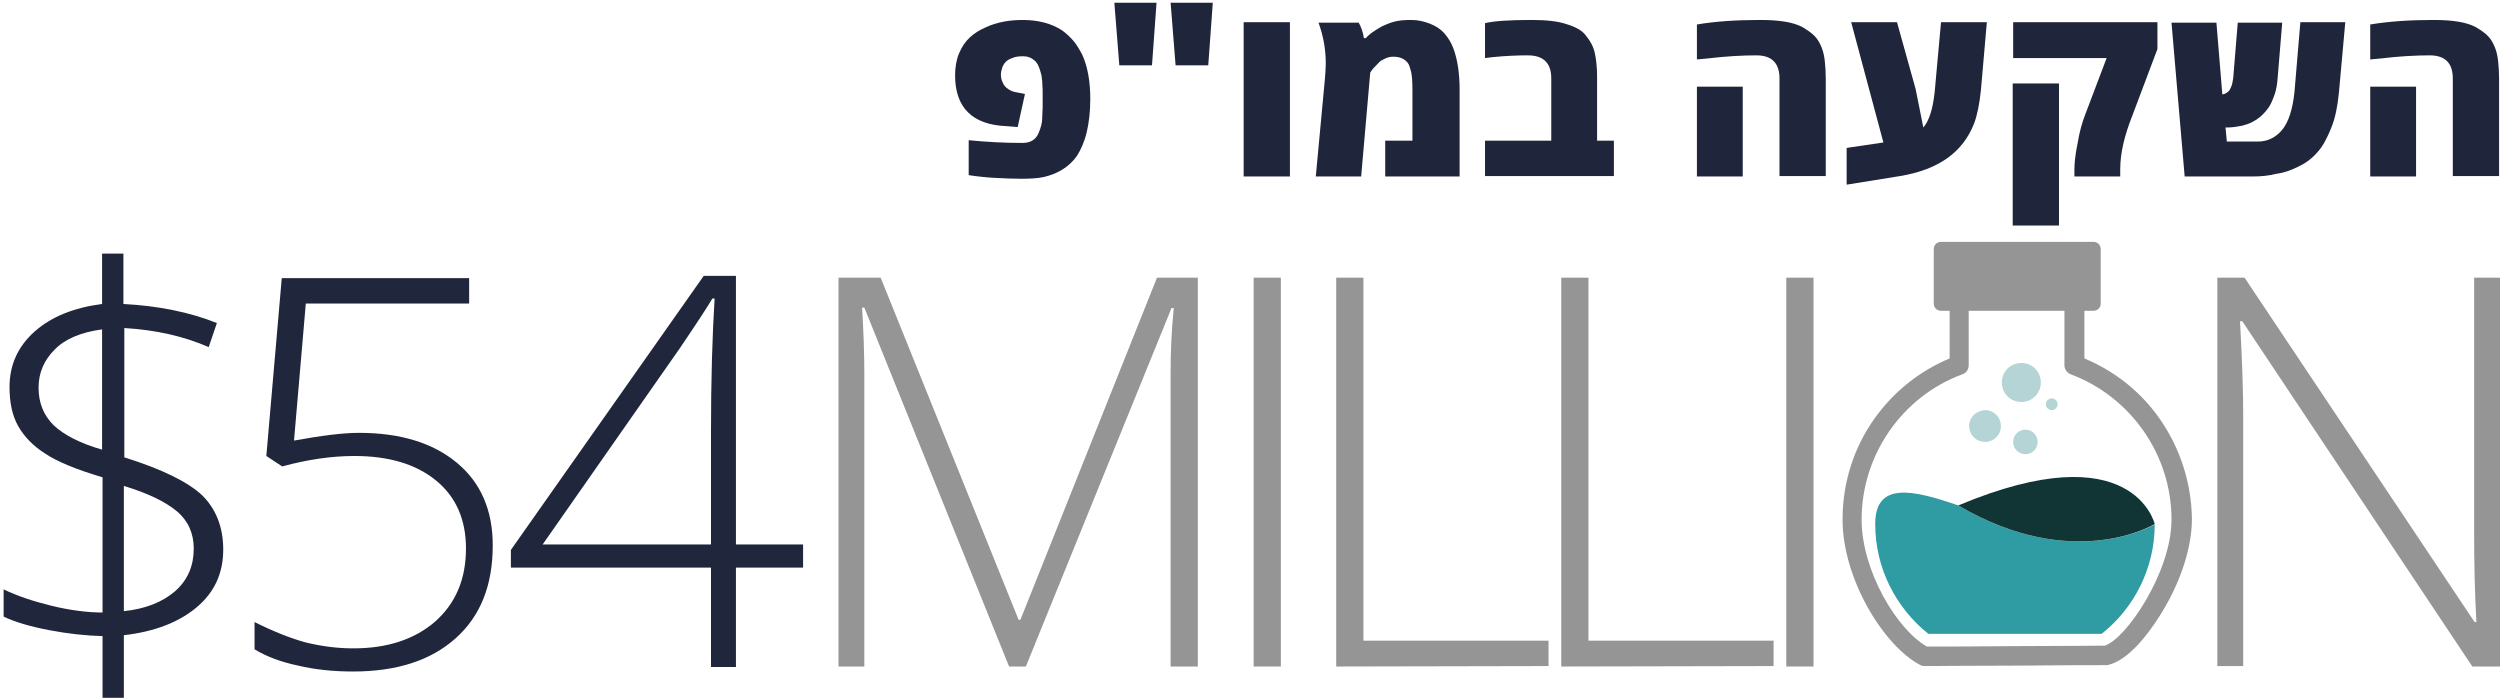
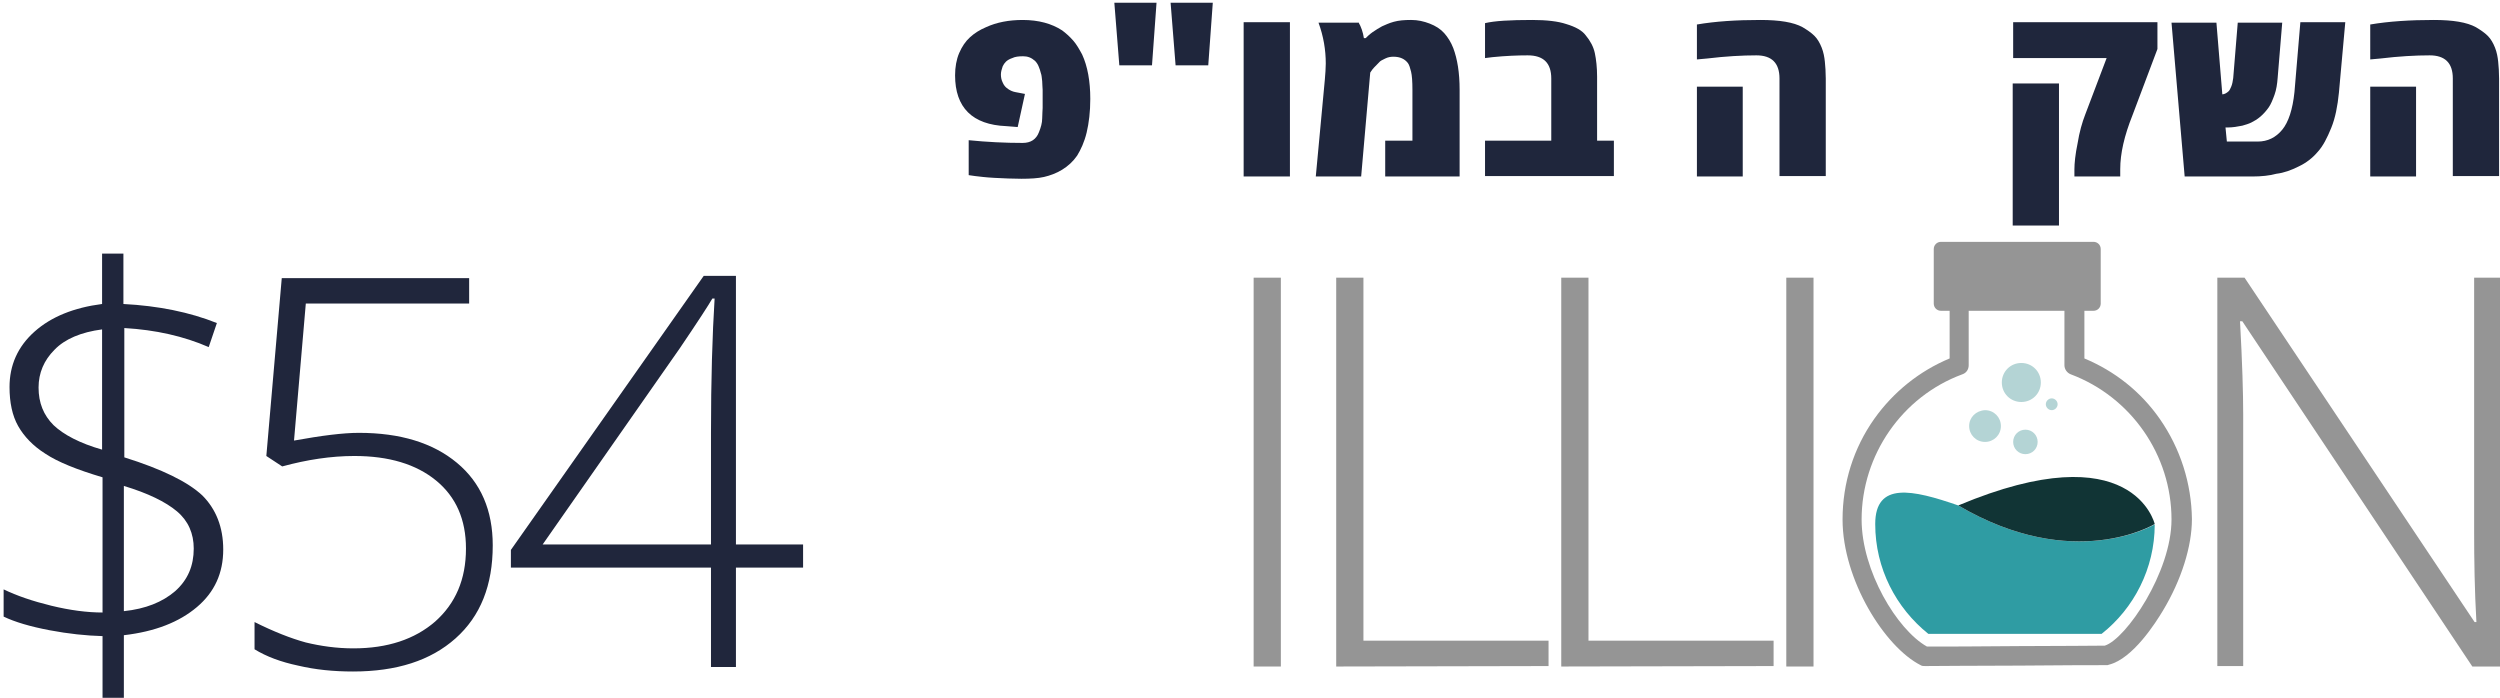
<svg xmlns="http://www.w3.org/2000/svg" version="1.1" id="R_x26_D_1_" x="0px" y="0px" viewBox="0 0 551 153.9" style="enable-background:new 0 0 551 153.9;" xml:space="preserve">
  <style type="text/css">
	.st0{display:none;}
	.st1{display:inline;}
	.st2{fill-rule:evenodd;clip-rule:evenodd;fill:#EE602D;}
	.st3{fill:#20263C;}
	.st4{fill:#959595;}
	.st5{fill:#B4D4D5;}
	.st6{fill:#2F9CA3;}
	.st7{fill:#113435;}
	.st8{fill:#1F263C;}
</style>
  <g id="Image_xA0_24_1_" class="st0">
    <g id="half_1_" class="st1">
      <g id="Vector_Smart_Object_xA0_Image_3_">
		</g>
      <g id="Vector_Smart_Object_xA0_Image_1_">
		</g>
      <g id="divider">
        <g>
          <rect x="192.6" y="130.9" class="st2" width="26.5" height="2.4" />
        </g>
      </g>
    </g>
  </g>
  <g id="_x24_54MILLI____N">
    <g>
      <path class="st3" d="M49.2,121.1c0,5.2-1.9,9.4-5.8,12.7s-9.2,5.4-16.1,6.2v13.8h-4.7v-13.6c-3.6-0.1-7.5-0.5-11.7-1.3    s-7.6-1.8-10.1-3v-6c2.9,1.4,6.4,2.6,10.5,3.6s7.9,1.5,11.3,1.5v-29.8c-5.7-1.7-9.9-3.4-12.6-5.2c-2.7-1.7-4.7-3.8-6-6.1    c-1.3-2.3-1.9-5.2-1.9-8.6c0-4.8,1.8-8.9,5.5-12.2c3.7-3.3,8.7-5.3,14.9-6.1V55.9h4.7V67c7.7,0.4,14.6,1.8,20.6,4.2L46,76.5    c-5.5-2.4-11.7-3.8-18.6-4.2v28.5c8.3,2.6,14,5.4,17.2,8.4C47.6,112.2,49.2,116.2,49.2,121.1z M8.5,85.4c0,3.4,1.1,6.1,3.3,8.3    c2.2,2.1,5.8,4,10.7,5.4V72.6c-4.6,0.6-8.2,2.1-10.5,4.5C9.7,79.4,8.5,82.2,8.5,85.4z M42.7,120.9c0-3.3-1.2-6.1-3.7-8.2    s-6.4-4-11.7-5.6v27.6c4.8-0.5,8.5-2,11.3-4.4C41.4,127.8,42.7,124.7,42.7,120.9z" />
      <path class="st3" d="M79.1,95.4c9.1,0,16.3,2.2,21.6,6.6s7.9,10.5,7.9,18.2c0,8.8-2.7,15.6-8.2,20.5s-13,7.3-22.6,7.3    c-4.3,0-8.3-0.4-12.1-1.3c-3.8-0.8-7-2-9.6-3.6v-6c4.2,2.1,8,3.6,11.3,4.5c3.3,0.8,6.8,1.3,10.5,1.3c7.5,0,13.5-2,18-5.9    c4.5-4,6.8-9.3,6.8-16.1c0-6.4-2.2-11.4-6.6-15s-10.4-5.4-18-5.4c-5.1,0-10.4,0.8-15.9,2.3l-3.5-2.3l3.4-39.2h41.3v5.6h-36    l-2.6,30.2C70.9,96,75.6,95.4,79.1,95.4z" />
      <path class="st3" d="M177,125.1h-14.8V147h-5.5v-21.9h-44.1v-3.9l42.5-60.4h7.1V120H177V125.1z M156.7,120V95.5    c0-11.8,0.3-21.7,0.8-29.7H157c-0.8,1.4-3.2,5.1-7.2,11L119.6,120H156.7z" />
-       <path class="st4" d="M222.4,146.9l-31.9-79.1H190c0.3,4.8,0.5,9.8,0.5,14.9v64.2h-5.7V61.2h9.3l30.4,75.4h0.4L255,61.2h9v85.7h-6    V82c0-4.5,0.2-9.2,0.7-14.1h-0.5l-32.1,79H222.4z" />
      <path class="st4" d="M276.3,146.9V61.2h6v85.7H276.3z" />
      <path class="st4" d="M294.5,146.9V61.2h6v80h40.8v5.6L294.5,146.9L294.5,146.9z" />
      <path class="st4" d="M344.1,146.9V61.2h6v80h40.8v5.6L344.1,146.9L344.1,146.9z" />
      <path class="st4" d="M393.7,146.9V61.2h6v85.7H393.7z" />
      <path class="st4" d="M550.9,146.9h-6l-50.7-76.1h-0.5c0.5,9.1,0.7,15.9,0.7,20.5v55.5h-5.7V61.2h6l50.7,75.9h0.4    c-0.4-7-0.5-13.7-0.5-20V61.2h5.8v85.7H550.9z" />
    </g>
  </g>
  <g id="Vector_Smart_Object2_xA0_Image_1_">
    <g>
      <g>
        <g>
          <path class="st5" d="M441.2,84.3c0,2.4,1.9,4.3,4.3,4.3s4.3-1.9,4.3-4.3s-1.9-4.3-4.3-4.3S441.2,81.9,441.2,84.3z" />
-           <path class="st5" d="M434,93.9c0,1.9,1.5,3.5,3.5,3.5c1.9,0,3.5-1.5,3.5-3.5c0-1.9-1.5-3.5-3.5-3.5C435.5,90.5,434,92,434,93.9z      " />
+           <path class="st5" d="M434,93.9c0,1.9,1.5,3.5,3.5,3.5c1.9,0,3.5-1.5,3.5-3.5c0-1.9-1.5-3.5-3.5-3.5C435.5,90.5,434,92,434,93.9" />
          <path class="st5" d="M443.7,97.4c0,1.5,1.2,2.7,2.7,2.7s2.7-1.2,2.7-2.7s-1.2-2.7-2.7-2.7C444.9,94.7,443.7,95.9,443.7,97.4z" />
          <path class="st5" d="M450.9,89.1c0,0.7,0.6,1.3,1.3,1.3c0.7,0,1.3-0.6,1.3-1.3c0-0.7-0.6-1.3-1.3-1.3      C451.5,87.8,450.9,88.4,450.9,89.1z" />
        </g>
      </g>
      <path class="st6" d="M431.6,111.4L431.6,111.4c-10.1-3.5-18.3-5.3-18.3,4.1c0,9.8,4.6,18.5,11.7,24.2c11.9,0,28.5,0,38.2,0    c7.1-5.6,11.7-14.4,11.7-24.1C474.9,115.5,457.1,126.4,431.6,111.4z" />
      <path class="st7" d="M431.6,111.4L431.6,111.4c25.5,15,43.3,4.1,43.3,4.1S470.2,95.2,431.6,111.4z" />
      <path class="st4" d="M476,92.3c-4.2-6-9.9-10.5-16.6-13.3V68.5h2c0.9,0,1.6-0.7,1.6-1.6v-12c0-0.9-0.7-1.6-1.6-1.6h-33.6    c-0.9,0-1.6,0.7-1.6,1.6v12c0,0.9,0.7,1.6,1.6,1.6h1.9V79c-6.7,2.8-12.4,7.4-16.6,13.3c-4.6,6.5-7,14.2-7,22.2    c0,13.3,9.3,28.1,17.2,32.1c0.3,0.2,0.6,0.2,1,0.2c2,0,11.6-0.1,20.9-0.1c9-0.1,17.4-0.1,19.1-0.1c0.2,0,0.3,0,0.5-0.1    c5.3-1.3,10.4-9.4,11.9-11.9c4.1-6.8,6.4-14.2,6.4-20.2C483,106.6,480.6,98.9,476,92.3z M463.9,142.3c-2.2,0-10.3,0.1-18.8,0.1    c-8.6,0.1-17.6,0.1-20.4,0.1c-6.6-3.7-14.4-16.7-14.4-28c0-14.2,8.9-27.1,22.2-32c0.9-0.3,1.4-1.1,1.4-2v-12H455v12    c0,0.9,0.6,1.7,1.4,2c13.3,5,22.2,17.8,22.2,32C478.6,126.1,468.6,140.8,463.9,142.3z" />
    </g>
  </g>
  <g id="R_x26_D_INVESTMENT" class="st0">
    <g class="st1">
      <path class="st3" d="M25.1,22.4v12.5h-9.3V0.6H27c9.3,0,14,3.4,14,10.1c0,4-1.9,7-5.8,9.2l10,14.9H34.7l-7.3-12.5L25.1,22.4    L25.1,22.4z M25.1,15.4h1.7c3.2,0,4.9-1.4,4.9-4.3c0-2.4-1.6-3.5-4.8-3.5h-1.8C25.1,7.6,25.1,15.4,25.1,15.4z" />
      <path class="st3" d="M70.6,34.8l-2.3-2.4c-1.4,0.9-2.6,1.5-3.5,1.8s-1.9,0.6-3,0.8s-2.4,0.3-3.8,0.3c-2.5,0-4.7-0.4-6.6-1.3    S48,32,47,30.5s-1.5-3.2-1.5-5.2c0-4.1,2.1-7.2,6.4-9.4c-1-1.1-1.7-2.3-2.3-3.5c-0.5-1.2-0.8-2.6-0.8-4.2c0-2.5,1-4.5,2.9-6    s4.6-2.2,8-2.2c3.3,0,5.9,0.7,7.7,2.2s2.8,3.4,2.8,6c0,1.7-0.5,3.3-1.5,4.8s-2.6,2.9-4.7,4.2l4.7,4.4c1.2-1.8,2-3.8,2.4-6.1h9.5    c-0.5,2.2-1.2,4.3-2.2,6.5s-2.1,4-3.4,5.6l7.5,7.2C82.5,34.8,70.6,34.8,70.6,34.8z M55,24.7c0,1,0.4,1.8,1.1,2.4    c0.7,0.6,1.6,0.9,2.8,0.9c0.9,0,1.7-0.1,2.3-0.4c0.7-0.2,1.2-0.5,1.5-0.8l-5.8-5.9C55.6,21.9,55,23.1,55,24.7z M61.9,8.3    c0-0.8-0.2-1.3-0.7-1.7c-0.4-0.3-1-0.5-1.7-0.5s-1.2,0.2-1.7,0.6s-0.7,1-0.7,1.9c0,1.2,0.7,2.4,2.1,3.6c0.9-0.5,1.6-1.1,2-1.8    C61.7,9.7,61.9,9,61.9,8.3z" />
      <path class="st3" d="M114.3,17c0,5.7-1.6,10.1-4.7,13.2s-7.6,4.6-13.3,4.6H85.2V0.6h11.9c5.5,0,9.7,1.4,12.7,4.2    C112.8,7.6,114.3,11.7,114.3,17z M104.7,17.3c0-3.1-0.6-5.5-1.9-7C101.6,8.8,99.7,8,97.2,8h-2.7v19.2h2.1c2.8,0,4.9-0.8,6.2-2.4    C104,23.1,104.7,20.7,104.7,17.3z" />
      <path class="st3" d="M131.5,34.8V0.6h9.3v34.3L131.5,34.8L131.5,34.8z" />
-       <path class="st3" d="M178.4,34.8h-12.1l-12.5-24.1h-0.2c0.3,3.8,0.4,6.7,0.4,8.7v15.4h-8.2V0.6h12.1l12.5,23.8h0.1    c-0.2-3.5-0.3-6.2-0.3-8.3V0.6h8.3v34.2H178.4z" />
      <path class="st3" d="M202.6,0.6H213l-11.2,34.3h-10.9L179.7,0.6h10.4l4.7,17.4c1,3.9,1.5,6.5,1.6,8.1c0.1-1.1,0.3-2.5,0.7-4.1    s0.6-2.9,0.9-3.9L202.6,0.6z" />
      <path class="st3" d="M234.6,34.8h-20.3V0.6h20.3V8h-11.1v5.4h10.3v7.4h-10.3v6.5h11.1V34.8z" />
      <path class="st3" d="M261.8,24.4c0,2.1-0.5,4-1.6,5.7c-1.1,1.6-2.6,2.9-4.7,3.8c-2,0.9-4.4,1.4-7.1,1.4c-2.3,0-4.2-0.2-5.7-0.5    s-3.2-0.9-4.8-1.7v-8.3c1.8,0.9,3.6,1.6,5.5,2.1s3.7,0.8,5.3,0.8c1.4,0,2.4-0.2,3-0.7s1-1.1,1-1.8c0-0.5-0.1-0.9-0.4-1.2    s-0.7-0.7-1.2-1.1c-0.6-0.4-2.1-1.1-4.6-2.2c-2.2-1-3.9-2-5-3s-1.9-2-2.5-3.3c-0.5-1.2-0.8-2.7-0.8-4.4c0-3.2,1.1-5.6,3.4-7.4    c2.3-1.8,5.5-2.6,9.5-2.6c3.5,0,7.2,0.8,10.9,2.5l-3,7.2c-3.2-1.5-6-2.2-8.3-2.2c-1.2,0-2.1,0.2-2.6,0.6c-0.5,0.4-0.8,0.9-0.8,1.6    c0,0.7,0.3,1.3,1,1.8s2.6,1.5,5.7,2.9c3,1.3,5,2.8,6.2,4.3S261.8,22.1,261.8,24.4z" />
      <path class="st3" d="M281.1,34.8h-9.3V8.1h-8.4V0.6h26v7.6h-8.3L281.1,34.8L281.1,34.8z" />
      <path class="st3" d="M306.8,34.8l-7-24.7h-0.2c0.3,4.2,0.5,7.5,0.5,9.8v14.9h-8.2V0.6h12.3l7.1,24.3h0.2l7-24.3h12.4v34.3h-8.5    v-15c0-0.8,0-1.6,0-2.6s0.1-3.3,0.3-7h-0.2l-6.9,24.6h-8.8V34.8z" />
      <path class="st3" d="M356.3,34.8H336V0.6h20.3V8h-11.1v5.4h10.3v7.4h-10.3v6.5h11.1V34.8z" />
      <path class="st3" d="M392.5,34.8h-12.1l-12.5-24.1h-0.2c0.3,3.8,0.4,6.7,0.4,8.7v15.4h-8.2V0.6H372l12.5,23.8h0.1    c-0.2-3.5-0.3-6.2-0.3-8.3V0.6h8.3v34.2H392.5z" />
      <path class="st3" d="M412.6,34.8h-9.3V8.1H395V0.6h26v7.6h-8.3v26.6H412.6z" />
    </g>
  </g>
  <g>
    <path class="st8" d="M210.5,16.6c0-1.8,0.3-3.5,0.9-4.9c0.6-1.4,1.4-2.6,2.4-3.5c1-0.9,2.1-1.6,3.5-2.2c2.4-1.1,5.1-1.6,8.1-1.6   c3.5,0,6.4,0.8,8.7,2.3c0.8,0.6,1.6,1.3,2.4,2.2c0.8,0.9,1.4,2,2,3.1c1.2,2.6,1.8,5.9,1.8,9.8c0,2.8-0.3,5.3-0.8,7.4   c-0.5,2.1-1.3,3.8-2.1,5.1c-0.9,1.3-2,2.3-3.3,3.1c-1.3,0.8-2.7,1.3-4,1.6s-3,0.4-5,0.4c-1.9,0-3.9-0.1-5.9-0.2s-3.4-0.3-4.3-0.4   l-1.4-0.2v-7.7c4,0.4,8,0.6,11.9,0.6c1.8,0,3-0.8,3.6-2.4c0.4-1,0.7-2,0.7-3s0.1-1.8,0.1-2.3c0-0.5,0-1.2,0-2c0-0.8,0-1.5,0-2   c0-0.5-0.1-1.1-0.1-1.9c-0.1-0.7-0.1-1.3-0.3-1.8c-0.1-0.5-0.3-1-0.5-1.5s-0.5-0.9-0.8-1.2c-0.8-0.7-1.6-1-2.6-1   c-1,0-1.8,0.1-2.4,0.4c-0.6,0.2-1.1,0.5-1.4,0.8c-0.3,0.3-0.5,0.6-0.7,1c-0.2,0.6-0.4,1.2-0.4,1.8c0,0.6,0.1,1.2,0.4,1.8   c0.2,0.5,0.6,1,0.9,1.2c0.6,0.5,1.3,0.8,1.9,0.9l2.1,0.4l-1.6,7.3l-2.5-0.2C214.3,27.5,210.5,23.7,210.5,16.6z" />
    <path class="st8" d="M253.9,14.4h-7.2l-1.1-13.8h9.3L253.9,14.4z M266.3,14.4h-7.2l-1.1-13.8h9.3L266.3,14.4z" />
    <path class="st8" d="M284.3,38.9h-10.2V4.9h10.2V38.9z" />
    <path class="st8" d="M299.4,4.9c0.6,1,1,2.2,1.2,3.5h0.4c0.3-0.3,0.8-0.8,1.5-1.3c0.7-0.5,1.4-0.9,2.1-1.3c0.7-0.3,1.5-0.7,2.6-1   c1.1-0.3,2.3-0.4,3.8-0.4s2.8,0.3,4.1,0.8c1.3,0.5,2.4,1.2,3.2,2.1s1.5,2,2,3.3c0.9,2.4,1.4,5.4,1.4,9.2v19.1h-16.4V31h6V19.8   c0-1.8-0.1-3.2-0.3-4c-0.2-0.8-0.4-1.5-0.7-1.9c-0.7-0.9-1.7-1.4-3.2-1.4c-0.6,0-1.2,0.1-1.8,0.4s-1.1,0.5-1.4,0.9   c-0.8,0.8-1.4,1.4-1.7,1.9L302,16l-2,22.9h-10l2-21.4c0.1-1.3,0.2-2.4,0.2-3.5c0-3-0.5-6-1.6-9H299.4z" />
    <path class="st8" d="M337.7,4.4c3.2,0,5.7,0.3,7.5,0.9c2,0.6,3.5,1.4,4.3,2.5c1,1.2,1.7,2.5,2,3.9c0.3,1.4,0.5,3.2,0.5,5.2V31h3.7   v7.8h-28.4V31h14.6V17.3c0-3.4-1.7-5.1-5.2-5.1c-2.2,0-4.8,0.1-7.8,0.4l-1.6,0.2V5.1C329.4,4.6,332.8,4.4,337.7,4.4z" />
    <path class="st8" d="M388,4.4c4.2,0,7.3,0.5,9.3,1.6c1,0.6,1.9,1.2,2.6,1.9c0.7,0.7,1.2,1.6,1.6,2.6c0.4,1,0.6,2.1,0.7,3.1   s0.2,2.3,0.2,3.7v21.5h-10.2V17.3c0-3.4-1.7-5.1-5.1-5.1c-3.1,0-6.7,0.2-10.9,0.7l-2.2,0.2V5.4C378.1,4.7,382.7,4.4,388,4.4z    M384.1,38.9h-10.1V19.1h10.1V38.9z" />
-     <path class="st8" d="M437.9,4.9l-1.3,14.9c-0.3,3-0.8,5.5-1.5,7.4c-2.5,6.4-7.9,10.2-16.3,11.6L407,40.7v-8.1l8.1-1.2L408,4.9h10.1   l4.1,14.7l1.7,8.5c1.3-1.5,2.1-4.1,2.5-7.8l1.4-15.4H437.9z" />
    <path class="st8" d="M467.3,37.3v1.6h-10.1v-1.6c0-1.3,0.2-3.3,0.7-5.7c0.4-2.5,1-4.6,1.7-6.4l4.7-12.4h-20.6V4.9h31.8v5.9   l-5.5,14.6C468.2,29.9,467.3,33.8,467.3,37.3z M453.8,49.7h-10.2V18.4h10.2V49.7z" />
    <path class="st8" d="M496.4,38.9h-14.9l-2.9-33.9h9.9l1.3,15.8c0.2,0,0.5-0.1,0.7-0.2s0.5-0.3,0.7-0.5c0.2-0.2,0.4-0.6,0.6-1.1   c0.2-0.5,0.3-1.1,0.4-1.8l1-12.2h9.8l-1,12.1c-0.1,1.4-0.3,2.7-0.7,3.8s-0.8,2.1-1.3,2.8c-0.5,0.7-1.1,1.4-1.8,2   c-0.7,0.6-1.4,1-2,1.3c-0.6,0.3-1.3,0.5-2,0.7c-1,0.2-2.1,0.4-3.3,0.4h-0.4l0.3,3.1h6.8c2.2,0,4-0.9,5.4-2.6   c1.4-1.7,2.3-4.5,2.7-8.3L507,4.9h9.9l-1.4,15.5c-0.3,3-0.8,5.6-1.7,7.8s-1.8,4-3,5.3c-1.1,1.3-2.5,2.4-4.2,3.2   c-1.6,0.8-3.2,1.4-4.9,1.6C500.3,38.7,498.4,38.9,496.4,38.9z" />
    <path class="st8" d="M536.4,4.4c4.2,0,7.3,0.5,9.3,1.6c1,0.6,1.9,1.2,2.6,1.9c0.7,0.7,1.2,1.6,1.6,2.6c0.4,1,0.6,2.1,0.7,3.1   c0.1,1,0.2,2.3,0.2,3.7v21.5h-10.2V17.3c0-3.4-1.7-5.1-5.1-5.1c-3.1,0-6.7,0.2-10.9,0.7l-2.2,0.2V5.4   C526.5,4.7,531.2,4.4,536.4,4.4z M532.5,38.9h-10.1V19.1h10.1V38.9z" />
  </g>
</svg>